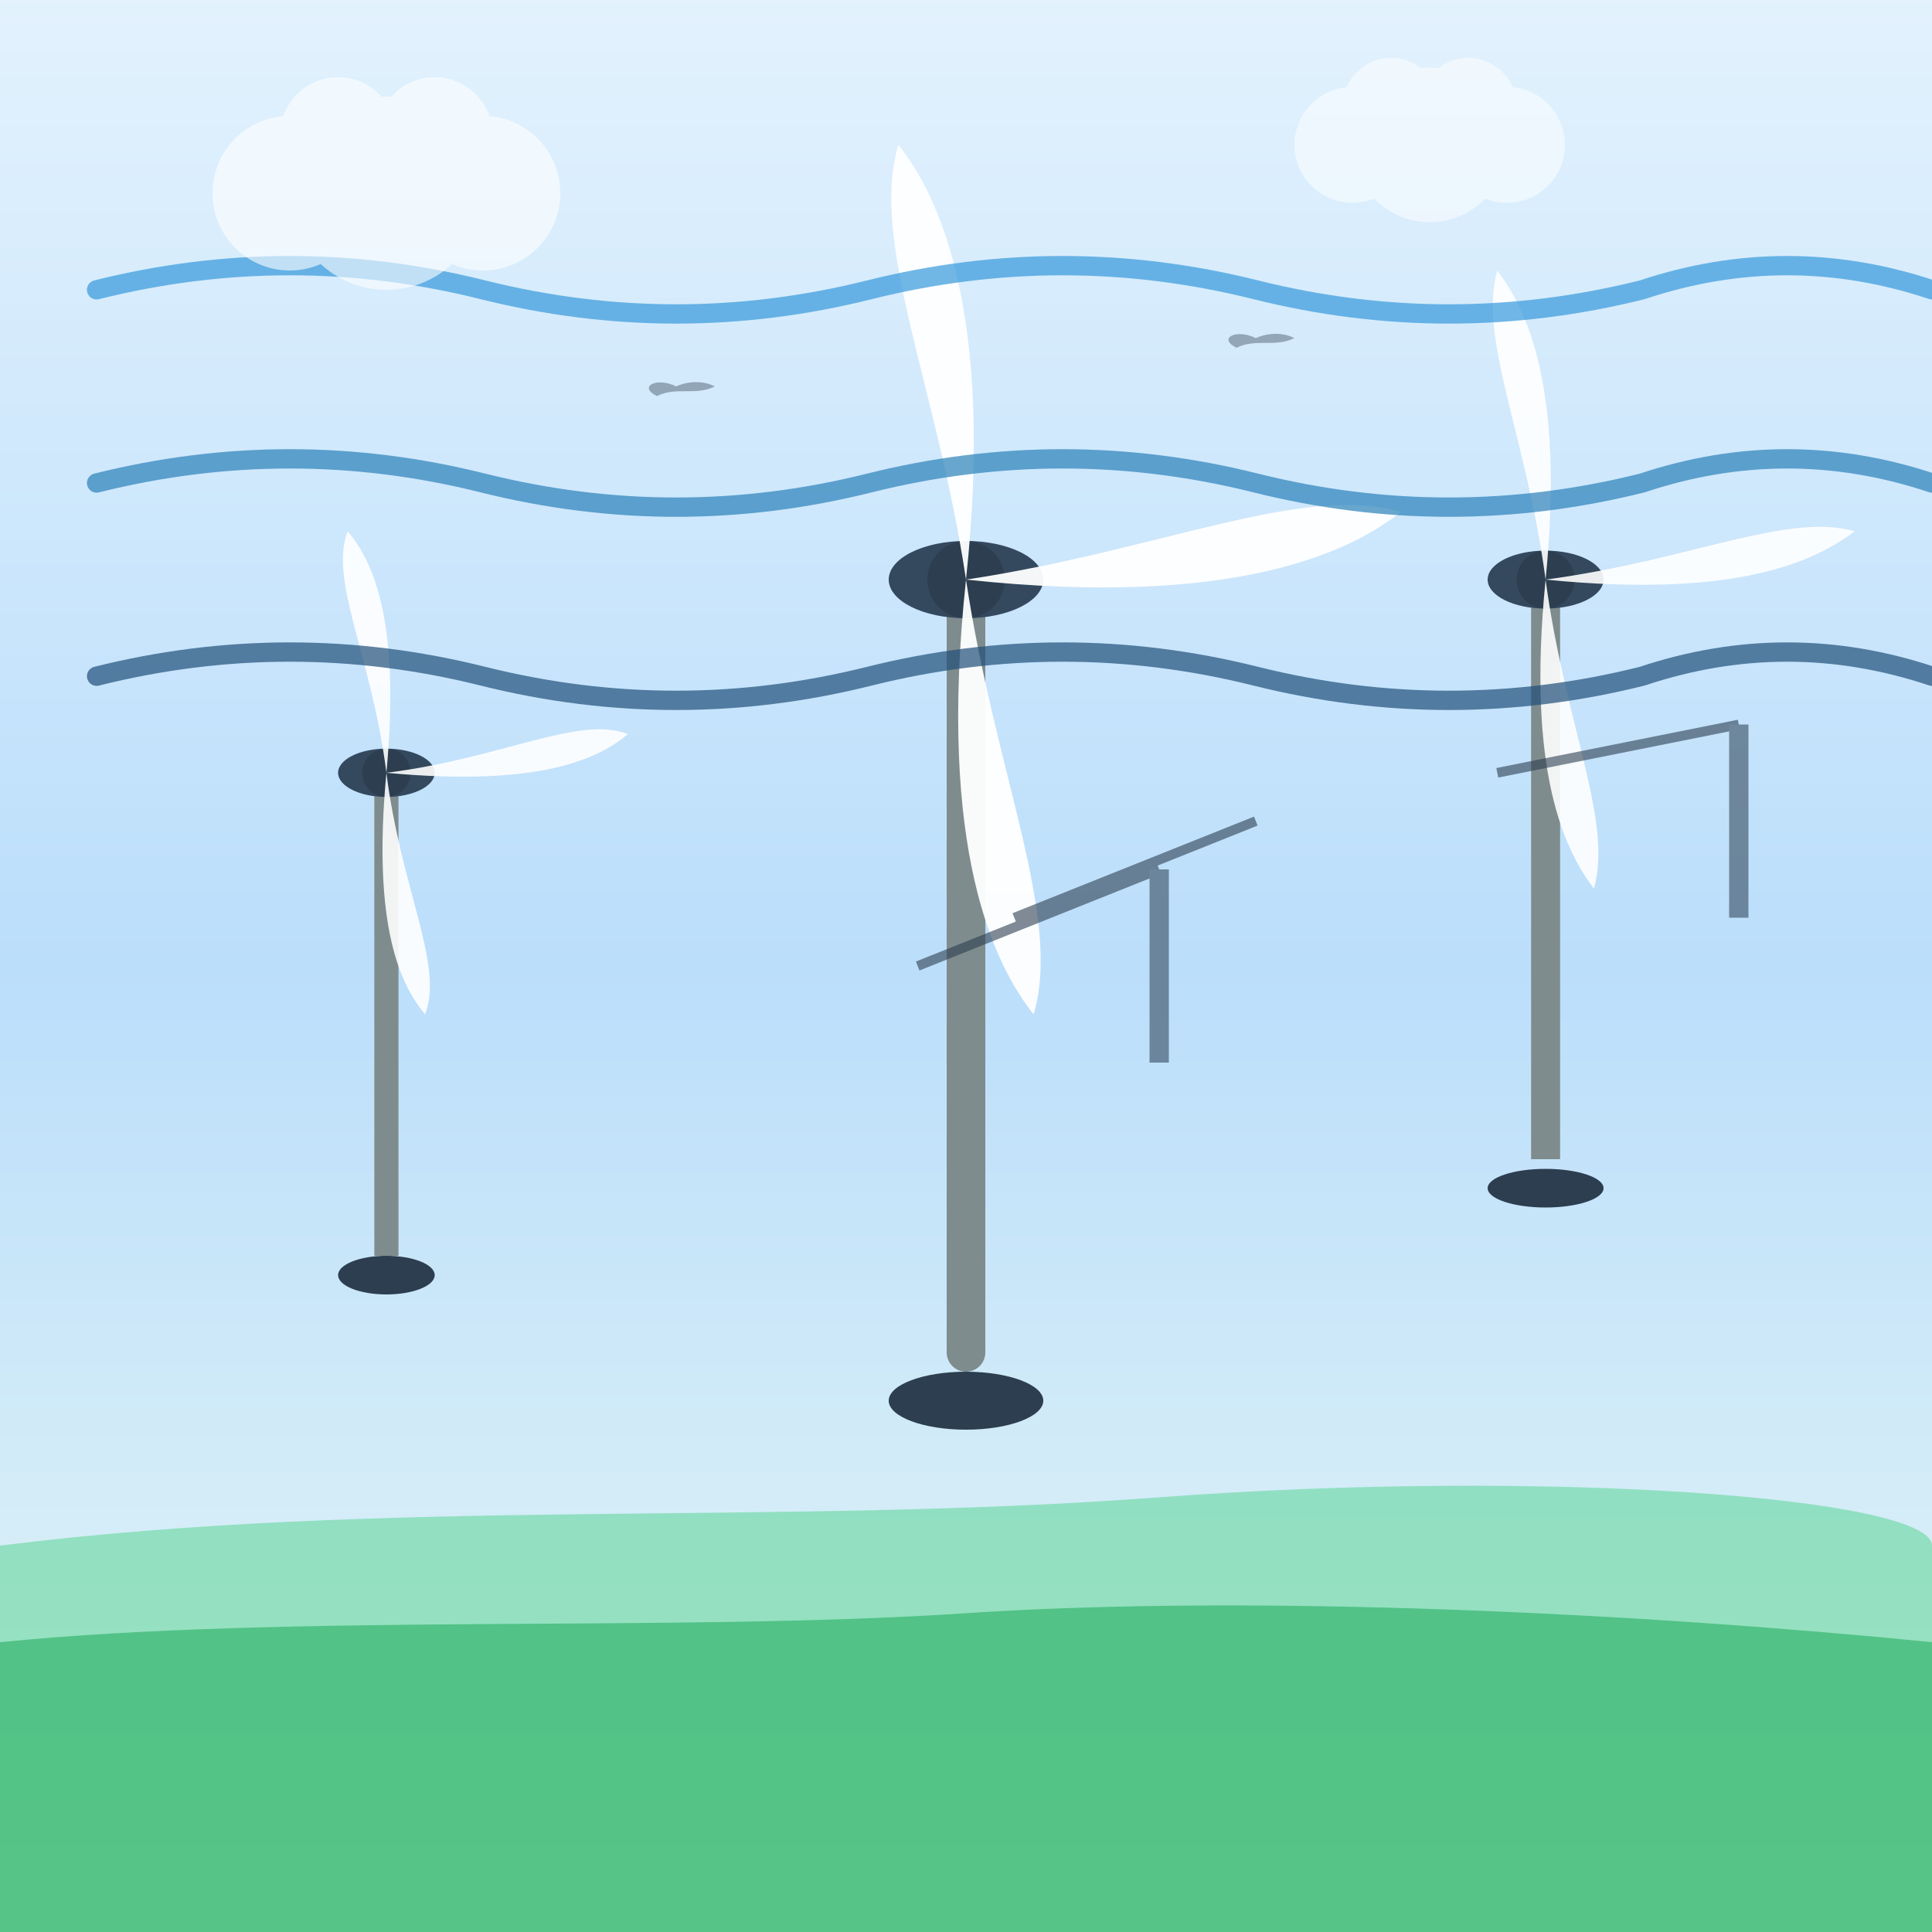
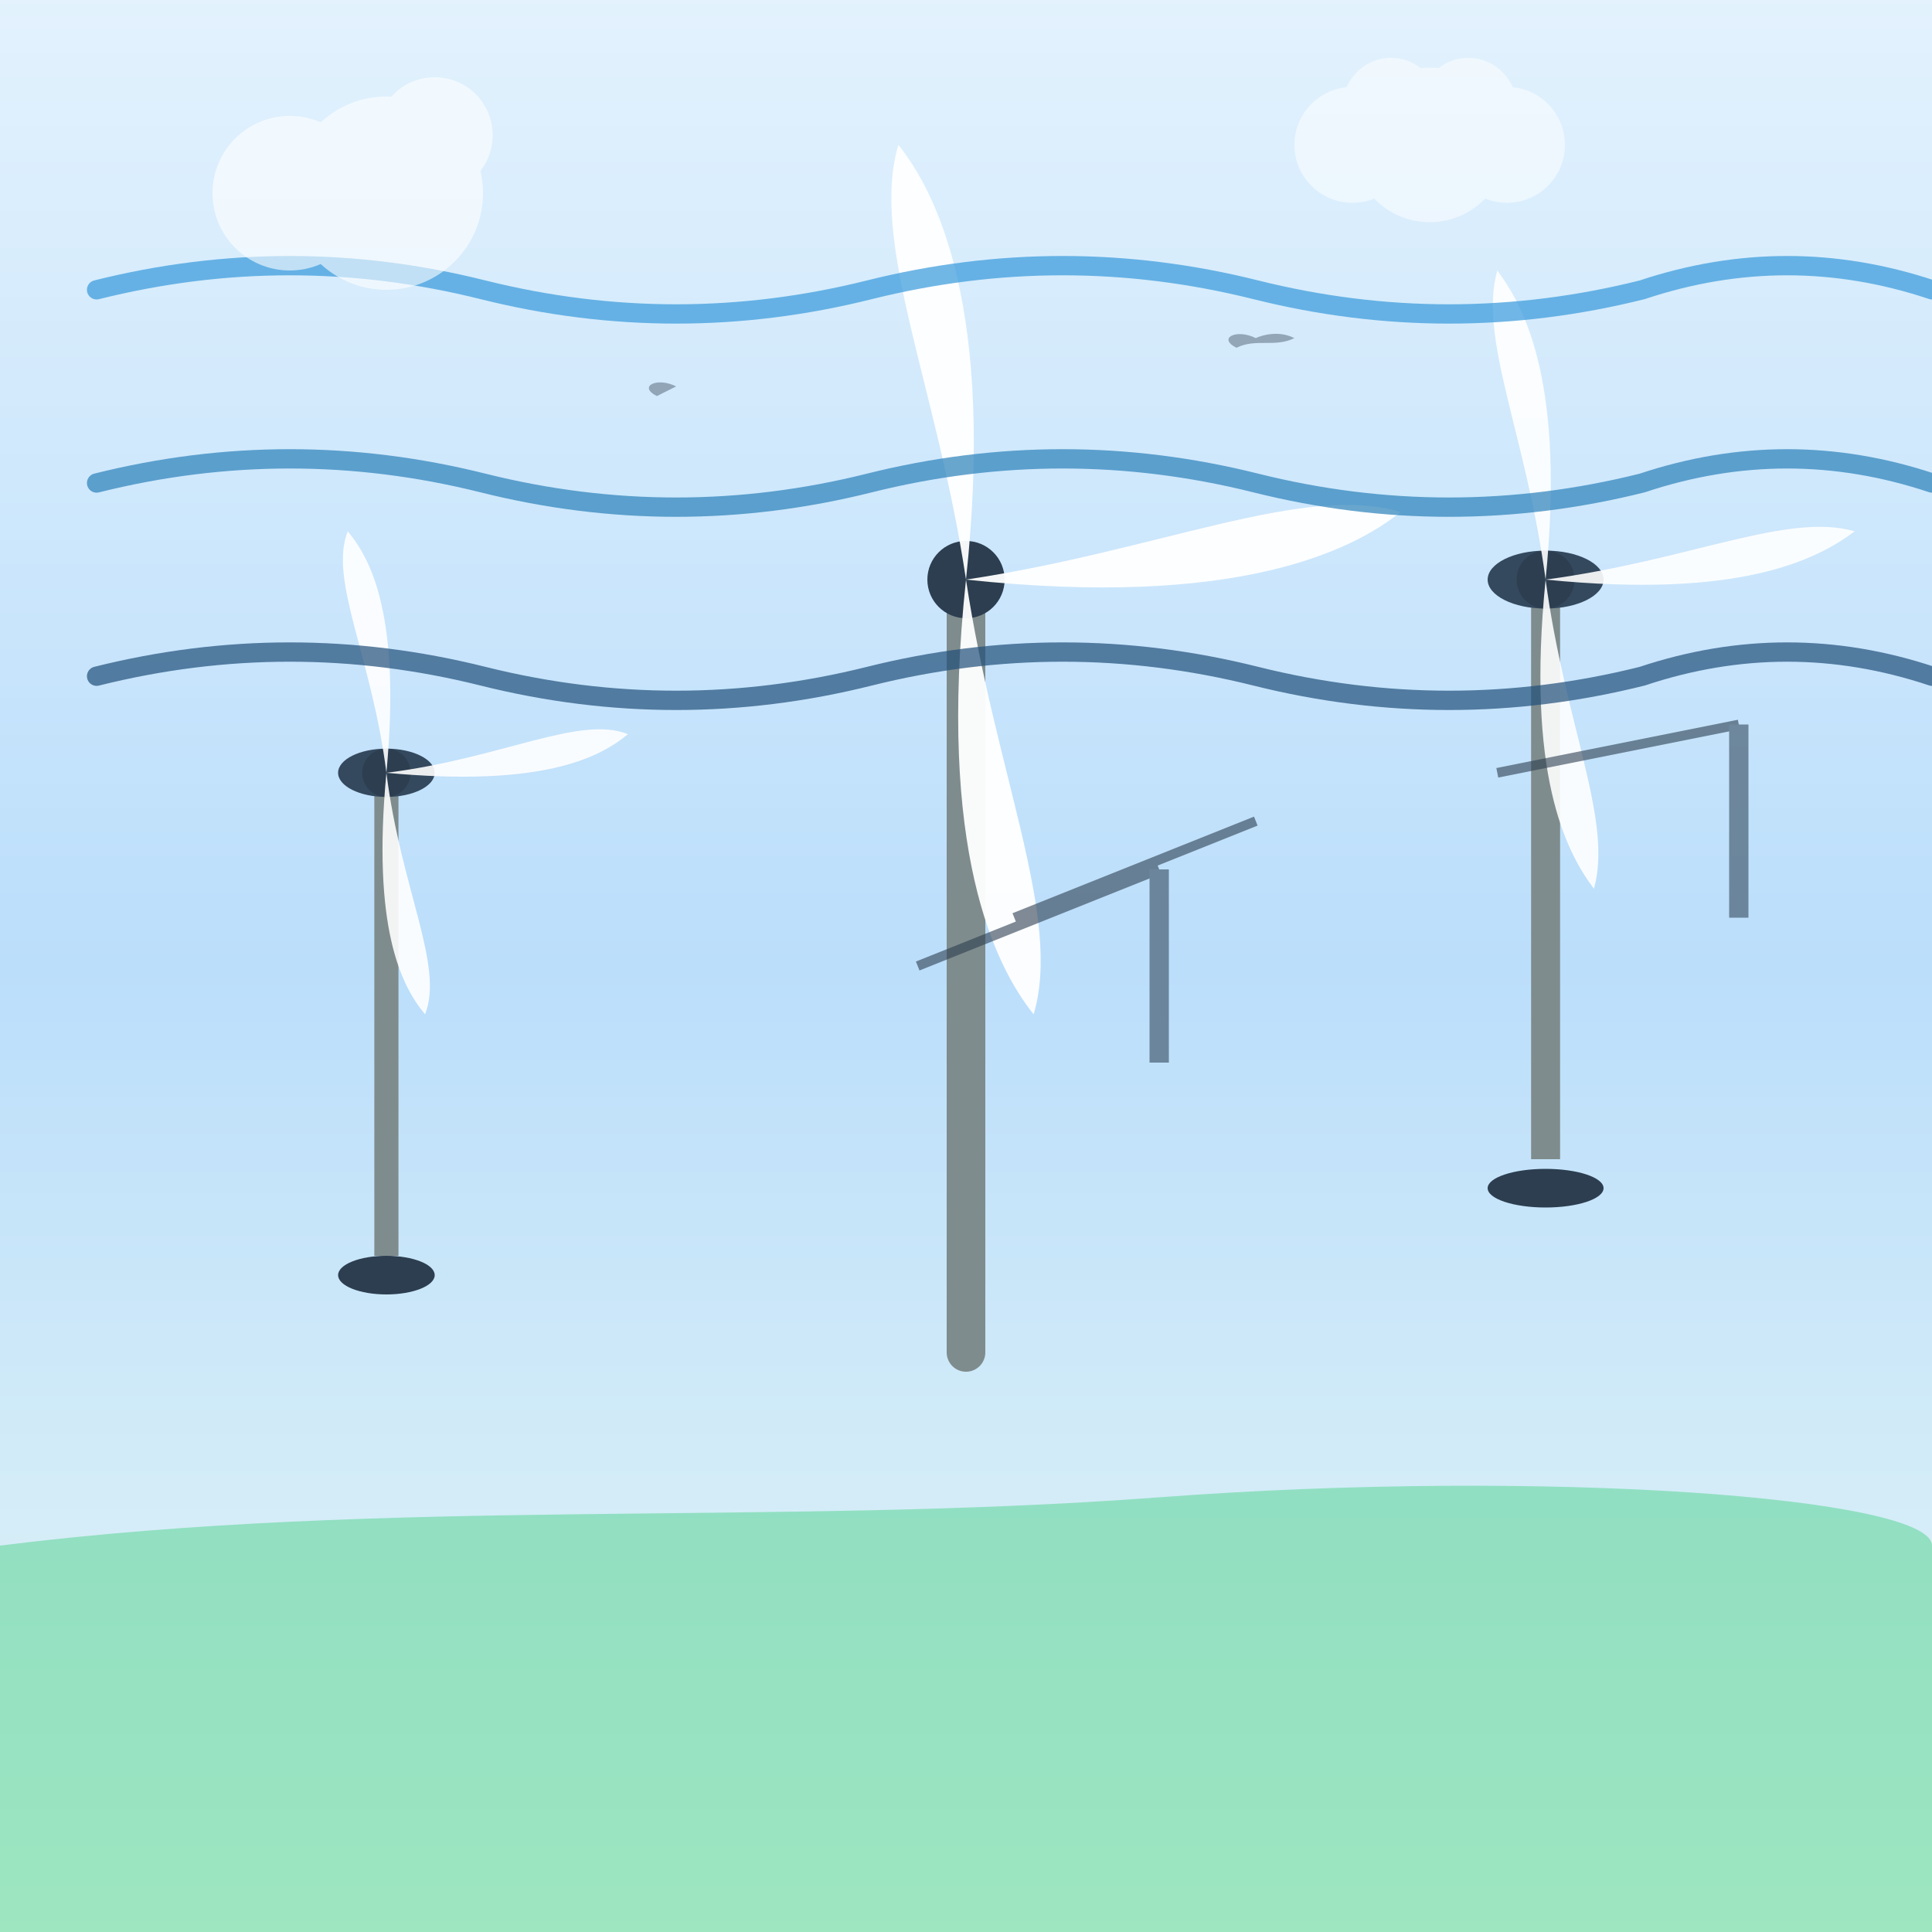
<svg xmlns="http://www.w3.org/2000/svg" width="200" height="200" viewBox="0 0 200 200" fill="none">
  <rect x="0" y="0" width="200" height="200" fill="#333333" stroke="none" />
  <rect width="200" height="200" fill="url(#windGradient)" />
  <path d="M0 160C40 155 80 158 120 155C160 152 200 155 200 160V200H0V160Z" fill="#2ecc71" opacity="0.4" />
-   <path d="M0 170C30 167 70 169 100 167C130 165 170 167 200 170V200H0V170Z" fill="#27ae60" opacity="0.6" />
  <g transform="translate(100, 140)">
    <line x1="0" y1="0" x2="0" y2="-80" stroke="#7f8c8d" stroke-width="4" stroke-linecap="round" />
-     <ellipse cx="0" cy="5" rx="8" ry="3" fill="#2c3e50" />
-     <ellipse cx="0" cy="-80" rx="8" ry="4" fill="#34495e" />
    <circle cx="0" cy="-80" r="4" fill="#2c3e50" />
    <g transform="translate(0, -80)">
      <path d="M0 0C-3 -20 -10 -35 -7 -45C-3 -40 3 -28 0 0Z" fill="white" opacity="0.95">
        <animateTransform attributeName="transform" type="rotate" values="0;360" dur="4s" repeatCount="indefinite" />
      </path>
      <path d="M0 0C20 -3 35 -10 45 -7C40 -3 28 3 0 0Z" fill="white" opacity="0.95">
        <animateTransform attributeName="transform" type="rotate" values="0;360" dur="4s" repeatCount="indefinite" />
      </path>
      <path d="M0 0C3 20 10 35 7 45C3 40 -3 28 0 0Z" fill="white" opacity="0.95">
        <animateTransform attributeName="transform" type="rotate" values="0;360" dur="4s" repeatCount="indefinite" />
      </path>
    </g>
  </g>
  <g transform="translate(160, 120)">
    <line x1="0" y1="0" x2="0" y2="-60" stroke="#7f8c8d" stroke-width="3" />
    <ellipse cx="0" cy="3" rx="6" ry="2" fill="#2c3e50" />
    <ellipse cx="0" cy="-60" rx="6" ry="3" fill="#34495e" />
    <circle cx="0" cy="-60" r="3" fill="#2c3e50" />
    <g transform="translate(0, -60)">
      <path d="M0 0C-2 -15 -7 -25 -5 -32C-2 -28 2 -20 0 0Z" fill="white" opacity="0.9">
        <animateTransform attributeName="transform" type="rotate" values="0;360" dur="3.5s" repeatCount="indefinite" />
      </path>
      <path d="M0 0C15 -2 25 -7 32 -5C28 -2 20 2 0 0Z" fill="white" opacity="0.9">
        <animateTransform attributeName="transform" type="rotate" values="0;360" dur="3.5s" repeatCount="indefinite" />
      </path>
      <path d="M0 0C2 15 7 25 5 32C2 28 -2 20 0 0Z" fill="white" opacity="0.9">
        <animateTransform attributeName="transform" type="rotate" values="0;360" dur="3.5s" repeatCount="indefinite" />
      </path>
    </g>
  </g>
  <g transform="translate(40, 130)">
    <line x1="0" y1="0" x2="0" y2="-50" stroke="#7f8c8d" stroke-width="2.5" />
    <ellipse cx="0" cy="2" rx="5" ry="2" fill="#2c3e50" />
    <ellipse cx="0" cy="-50" rx="5" ry="2.5" fill="#34495e" />
    <circle cx="0" cy="-50" r="2.5" fill="#2c3e50" />
    <g transform="translate(0, -50)">
      <path d="M0 0C-1.5 -12 -6 -20 -4 -25C-1.5 -22 1.5 -16 0 0Z" fill="white" opacity="0.9">
        <animateTransform attributeName="transform" type="rotate" values="0;360" dur="5s" repeatCount="indefinite" />
      </path>
      <path d="M0 0C12 -1.5 20 -6 25 -4C22 -1.5 16 1.5 0 0Z" fill="white" opacity="0.9">
        <animateTransform attributeName="transform" type="rotate" values="0;360" dur="5s" repeatCount="indefinite" />
      </path>
      <path d="M0 0C1.5 12 6 20 4 25C1.5 22 -1.5 16 0 0Z" fill="white" opacity="0.9">
        <animateTransform attributeName="transform" type="rotate" values="0;360" dur="5s" repeatCount="indefinite" />
      </path>
    </g>
  </g>
  <g opacity="0.7">
    <path d="M10 30Q30 25 50 30Q70 35 90 30Q110 25 130 30Q150 35 170 30Q185 25 200 30" stroke="#3498db" stroke-width="2" fill="none" stroke-linecap="round">
      <animate attributeName="opacity" values="0.4;0.9;0.4" dur="3s" repeatCount="indefinite" />
      <animateTransform attributeName="transform" type="translateX" values="-20;220" dur="8s" repeatCount="indefinite" />
    </path>
    <path d="M10 50Q30 45 50 50Q70 55 90 50Q110 45 130 50Q150 55 170 50Q185 45 200 50" stroke="#2980b9" stroke-width="2" fill="none" stroke-linecap="round">
      <animate attributeName="opacity" values="0.4;0.9;0.4" dur="3s" begin="1s" repeatCount="indefinite" />
      <animateTransform attributeName="transform" type="translateX" values="-20;220" dur="7s" repeatCount="indefinite" />
    </path>
    <path d="M10 70Q30 65 50 70Q70 75 90 70Q110 65 130 70Q150 75 170 70Q185 65 200 70" stroke="#1f4e79" stroke-width="2" fill="none" stroke-linecap="round">
      <animate attributeName="opacity" values="0.4;0.9;0.4" dur="3s" begin="2s" repeatCount="indefinite" />
      <animateTransform attributeName="transform" type="translateX" values="-20;220" dur="9s" repeatCount="indefinite" />
    </path>
  </g>
  <g transform="translate(30, 20)" opacity="0.6">
    <circle cx="0" cy="0" r="8" fill="white" />
    <circle cx="10" cy="0" r="10" fill="white" />
-     <circle cx="20" cy="0" r="8" fill="white" />
-     <circle cx="5" cy="-6" r="6" fill="white" />
    <circle cx="15" cy="-6" r="6" fill="white" />
  </g>
  <g transform="translate(140, 15)" opacity="0.5">
    <circle cx="0" cy="0" r="6" fill="white" />
    <circle cx="8" cy="0" r="8" fill="white" />
    <circle cx="16" cy="0" r="6" fill="white" />
    <circle cx="4" cy="-4" r="5" fill="white" />
    <circle cx="12" cy="-4" r="5" fill="white" />
  </g>
  <g opacity="0.6">
    <line x1="95" y1="100" x2="120" y2="90" stroke="#2c3e50" stroke-width="1" />
    <line x1="105" y1="95" x2="130" y2="85" stroke="#2c3e50" stroke-width="1" />
    <line x1="155" y1="80" x2="180" y2="75" stroke="#2c3e50" stroke-width="1" />
    <line x1="120" y1="90" x2="120" y2="110" stroke="#34495e" stroke-width="2" />
    <line x1="180" y1="75" x2="180" y2="95" stroke="#34495e" stroke-width="2" />
  </g>
  <g transform="translate(70, 40)" opacity="0.4">
-     <path d="M0 0C-2 -1 -4 0 -2 1C0 0 2 1 4 0C2 -1 0 0 0 0Z" fill="#2c3e50">
+     <path d="M0 0C-2 -1 -4 0 -2 1C2 -1 0 0 0 0Z" fill="#2c3e50">
      <animateTransform attributeName="transform" type="translate" values="0,0; 20,5; 0,0" dur="10s" repeatCount="indefinite" />
    </path>
  </g>
  <g transform="translate(130, 35)" opacity="0.4">
    <path d="M0 0C-2 -1 -4 0 -2 1C0 0 2 1 4 0C2 -1 0 0 0 0Z" fill="#2c3e50">
      <animateTransform attributeName="transform" type="translate" values="0,0; -25,8; 0,0" dur="12s" repeatCount="indefinite" />
    </path>
  </g>
  <defs>
    <linearGradient id="windGradient" x1="0%" y1="0%" x2="0%" y2="100%">
      <stop offset="0%" stop-color="#e3f2fd" />
      <stop offset="50%" stop-color="#bbdefb" />
      <stop offset="100%" stop-color="#e8f8f5" />
    </linearGradient>
  </defs>
</svg>